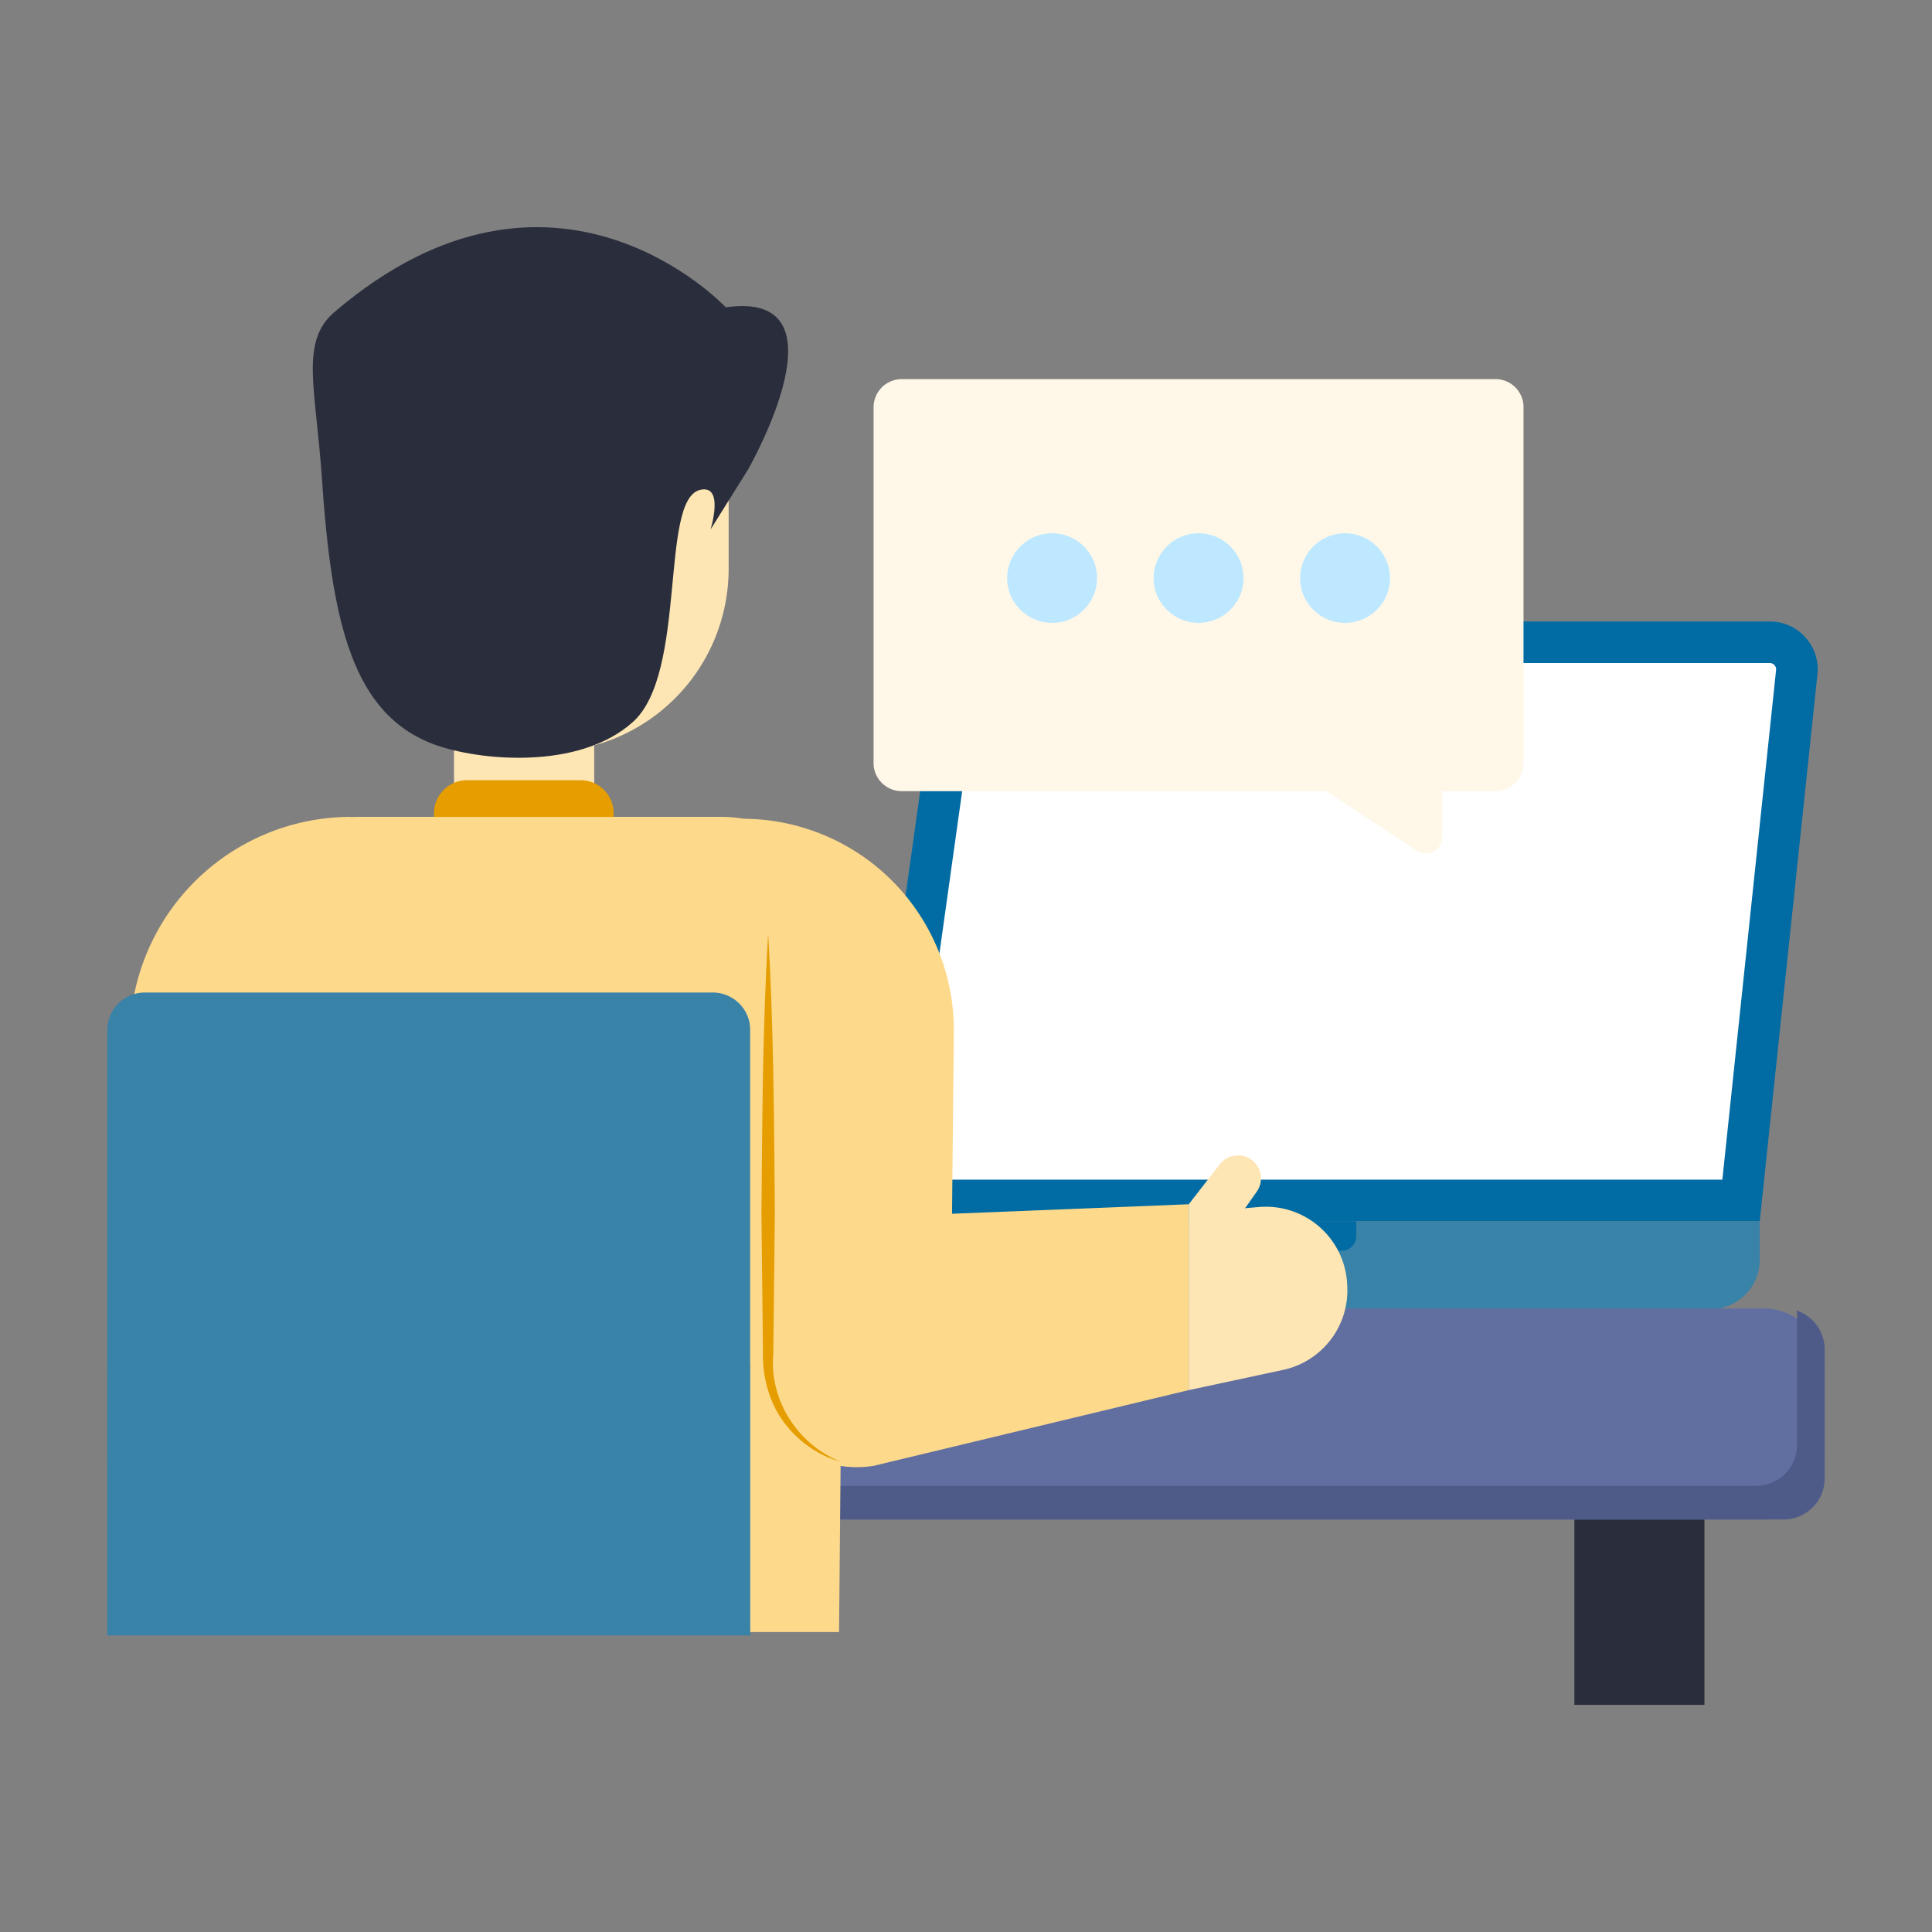
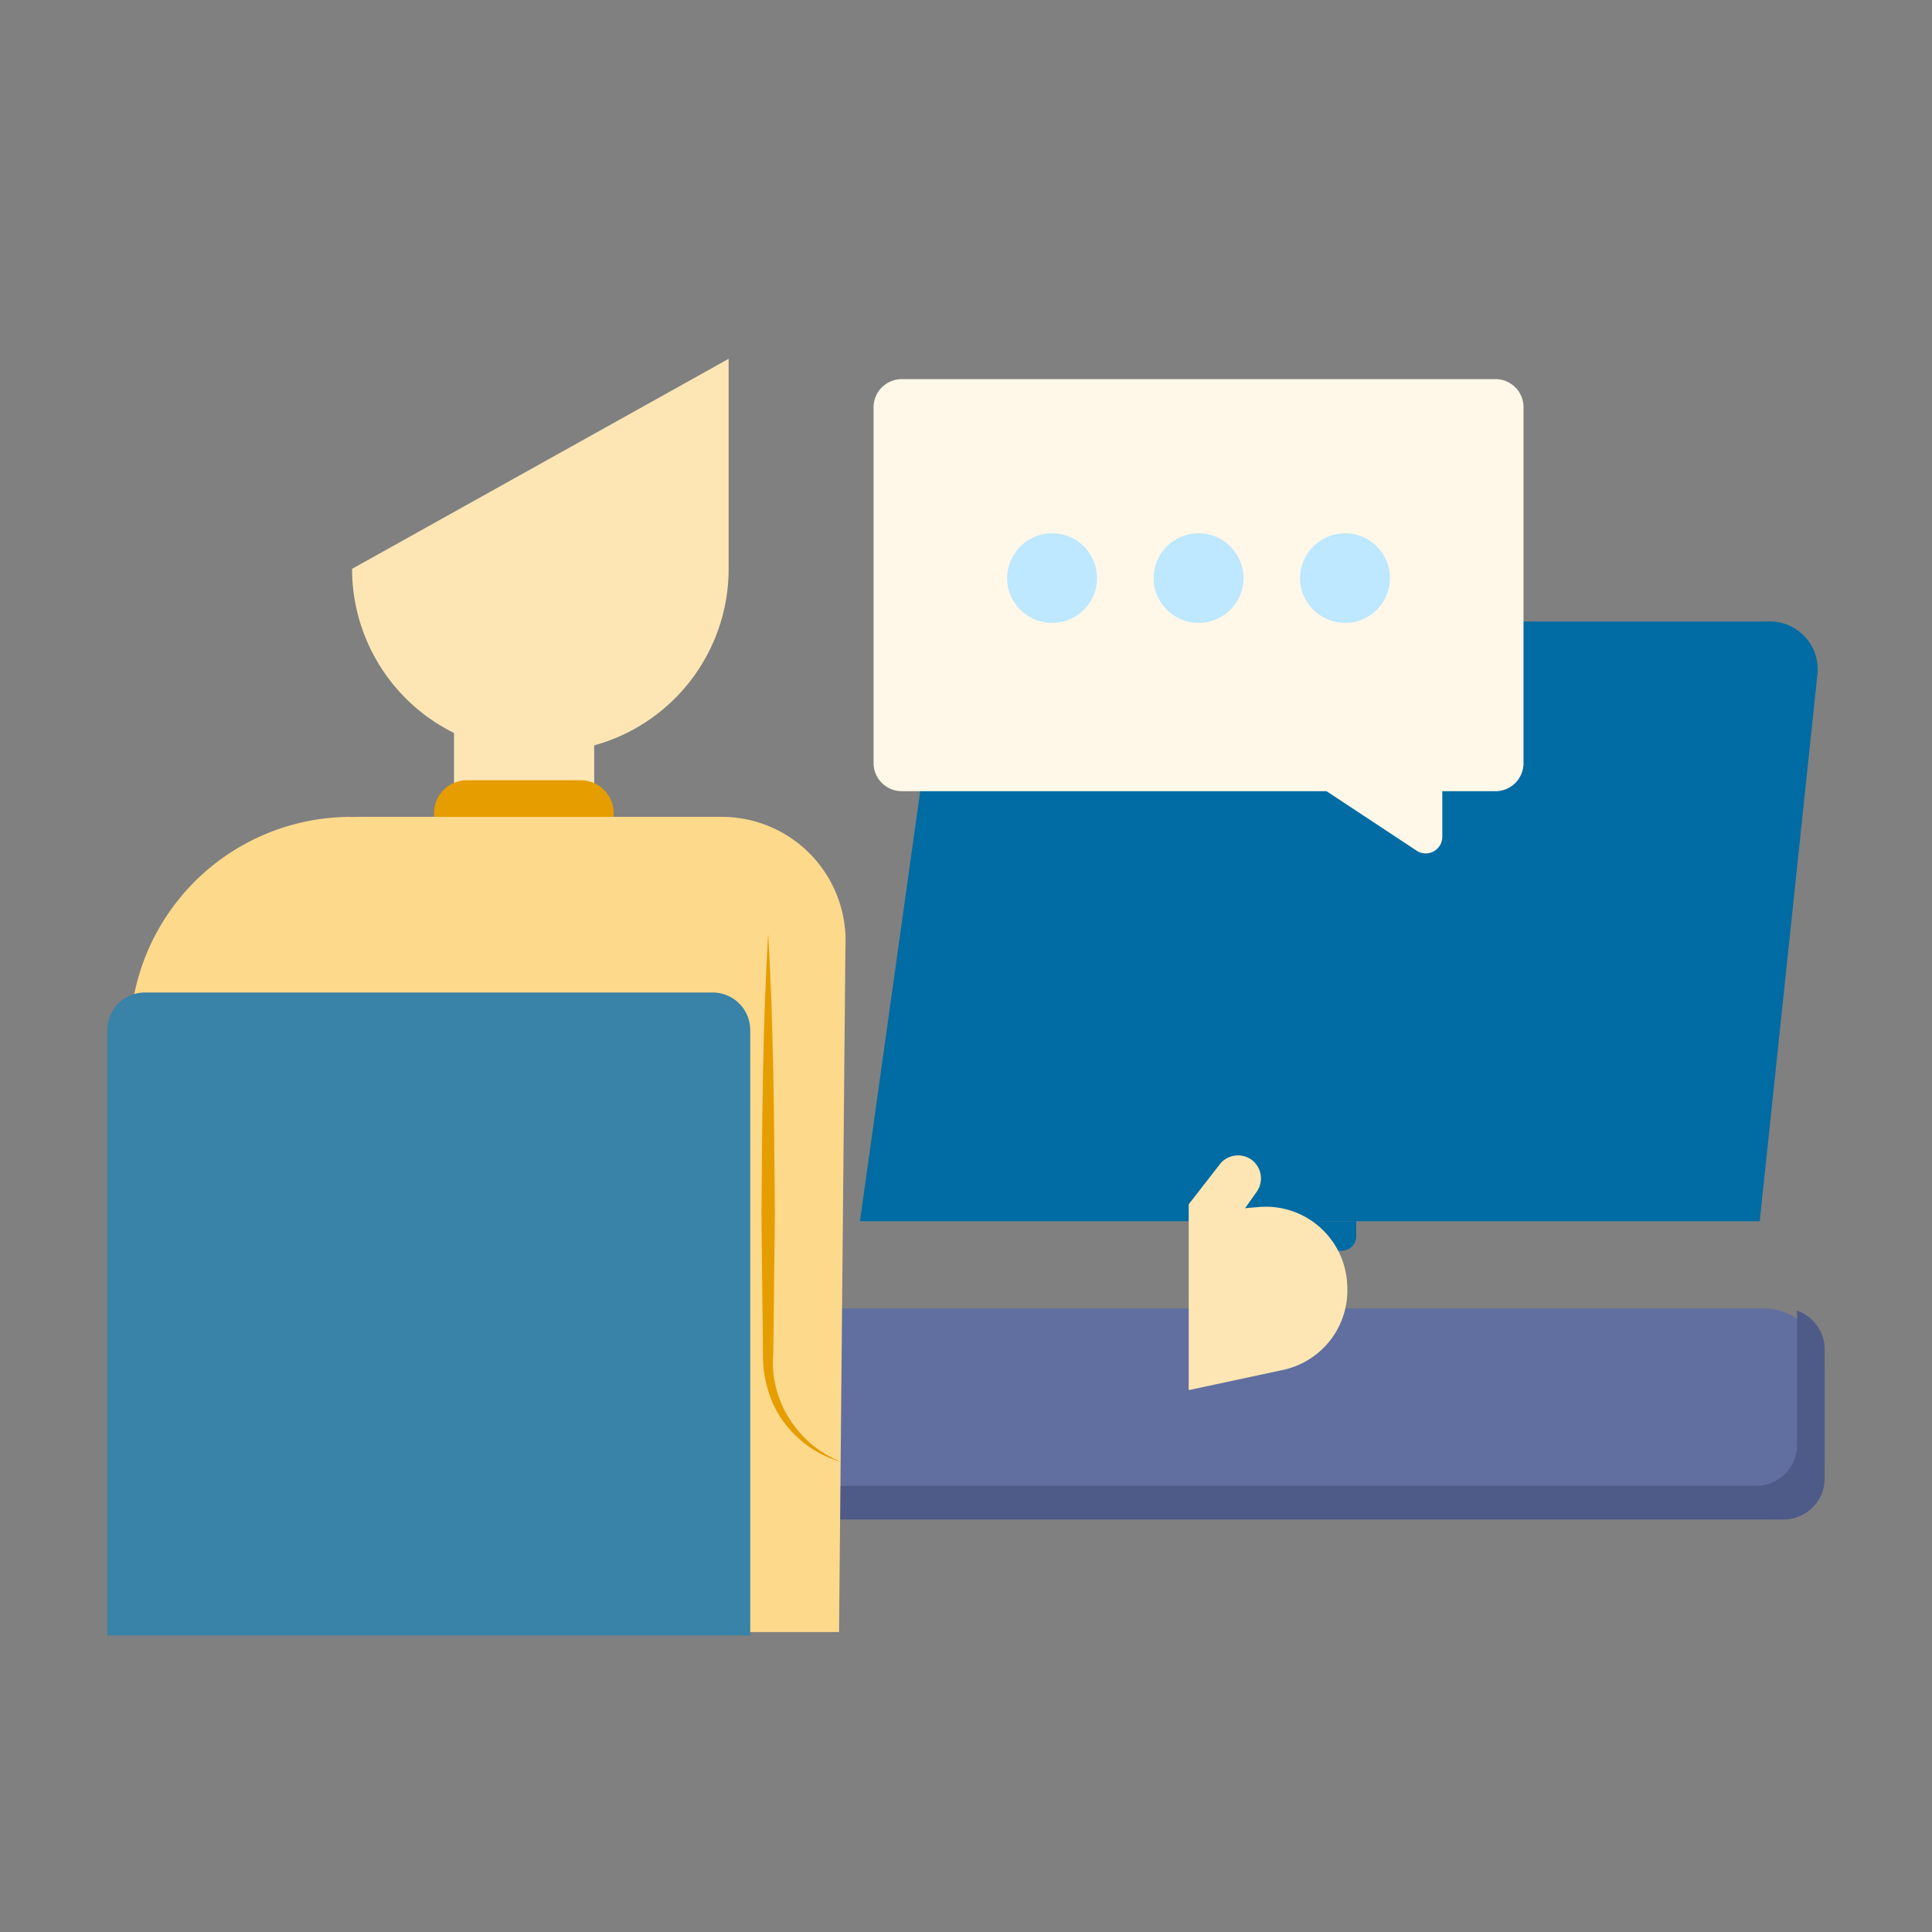
<svg xmlns="http://www.w3.org/2000/svg" viewBox="0 0 72 72" id="OnlineChat">
  <rect x="0" y="0" width="72" height="72" fill="#808080" stroke="none" />
  <path fill="#016ba3" d="m67.73 25.132-2.15 20.379H32.048l2.916-20.812a1.782 1.782 0 0 1 1.766-1.538h29.228c1.057 0 1.882.918 1.773 1.971z" class="color382f93 svgShape" />
-   <path fill="#ffffff" d="m33.828 43.962 2.67-19.048a.233.233 0 0 1 .231-.203h29.227c.069 0 .126.026.173.077.032.036.07.098.06.186l-2.002 18.988H33.828z" class="colorffffff svgShape" />
-   <path fill="#3982a8" d="M65.58 45.512H29.586v1.437c0 1.019.827 1.845 1.846 1.845h32.302c1.02 0 1.846-.826 1.846-1.845v-1.437z" class="color4b39a8 svgShape" />
  <path fill="#016ba3" d="M50.544 45.511v.557c0 .3-.244.543-.544.543h-4.833a.54.54 0 0 1-.539-.543v-.557h5.916z" class="color382f93 svgShape" />
-   <path fill="#2a2e3c" d="M58.673 52.081h4.847v11.454h-4.847z" class="color34324c svgShape" />
  <path fill="#616fa0" d="M65.7 56.629H6.3A2.299 2.299 0 0 1 4 54.329v-3.27c0-1.269 1.03-2.298 2.299-2.298h59.402c1.27 0 2.299 1.03 2.299 2.299v3.27c0 1.27-1.03 2.299-2.3 2.299z" class="colora06167 svgShape" />
  <path fill="#4e5b89" d="M68 50.292V55.1c0 .84-.687 1.527-1.533 1.527H5.533c-.78 0-1.426-.58-1.52-1.334.154.054.32.08.494.08H65.44c.847 0 1.533-.686 1.533-1.533v-4.8a2.01 2.01 0 0 0-.013-.2c.607.207 1.04.78 1.04 1.453z" class="color894e57 svgShape" />
  <path fill="#fdd98c" d="M13.08 60.82V30.443a8.24 8.24 0 0 0-8.24 8.239v22.14h8.24z" class="colorfddf8c svgShape" />
  <path fill="#fdd98c" d="m31.269 60.82.237-25.516a4.616 4.616 0 0 0-4.609-4.862H13.378a4.613 4.613 0 0 0-4.609 4.862l.672 25.517h21.828z" class="colorfddf8c svgShape" />
  <path fill="#e69d00" d="m8.037 60.821-.139-18.034-.313 18.034z" class="colorf2cf77 svgShape" />
  <path fill="#fde6b4" d="M16.92 25.097h5.224v5.347H16.92z" class="colorfdc7b4 svgShape" />
  <path fill="#fde6b4" d="M20.33 28.023h-.385a6.824 6.824 0 0 1-6.824-6.824l14.033-7.827V21.2a6.824 6.824 0 0 1-6.824 6.824z" class="colorfdc7b4 svgShape" />
-   <path fill="#2a2e3c" d="m27.867 17.52-.007.006-1.38 2.207s.533-1.707-.4-1.474c-1.5.387-.46 6.82-2.493 8.647-2.034 1.827-5.794 1.427-7.38.847-3.087-1.127-3.847-4.567-4.214-9.967-.22-3.273-.825-5.047.46-6.147 8.213-7.03 14.594-.186 14.594-.186 4.613-.66.96 5.813.82 6.066z" class="color34324c svgShape" />
  <path fill="#e69d00" d="M22.87 30.307v.137h-6.695v-.137a1.23 1.23 0 0 1 1.232-1.231h4.23a1.23 1.23 0 0 1 1.232 1.231z" class="colorf2cf77 svgShape" />
  <path fill="#3982a8" d="M27.959 38.386V60.94a.007.007 0 0 1-.007.007H4v-22.56a1.4 1.4 0 0 1 1.4-1.399h21.16a1.4 1.4 0 0 1 1.399 1.4z" class="color4b39a8 svgShape" />
-   <path fill="#fdd98c" d="M44.3 44.88v6.926l-11.733 2.82a3.971 3.971 0 0 1-4.607-3.92V31.033l-.287-.52a7.874 7.874 0 0 1 7.874 7.953l-.067 6.767 8.82-.354z" class="colorfddf8c svgShape" />
  <path fill="#e69d00" d="M28.627 34.786c.206 3.478.22 6.956.25 10.434l-.058 5.216c-.163 1.689.874 3.386 2.509 4.036-.844-.227-1.603-.772-2.134-1.493-.528-.723-.778-1.658-.76-2.543l-.057-5.216c.03-3.478.043-6.956.25-10.434z" class="colorf2cf77 svgShape" />
  <path fill="#fde6b4" d="M50.207 47.9a3.033 3.033 0 0 1-2.394 3.153l-3.513.753V44.88l1.16-1.493c.28-.36.8-.433 1.173-.173a.863.863 0 0 1 .2 1.2l-.433.613s.213-.02.547-.047a3.034 3.034 0 0 1 3.26 2.92z" class="colorfdc7b4 svgShape" />
  <path fill="#fff8e8" d="M32.556 15.176v13.262c0 .58.474 1.047 1.054 1.047h15.825L52.79 31.7c.413.273.96-.02.96-.52v-1.694h1.98c.58 0 1.047-.467 1.047-1.047V15.176c0-.58-.466-1.047-1.046-1.047H33.61a1.05 1.05 0 0 0-1.054 1.047z" class="colore8efff svgShape" />
  <path fill="#bde8ff" d="M48.45 21.548c0 .916.758 1.665 1.674 1.665.926 0 1.675-.749 1.675-1.665 0-.926-.749-1.675-1.675-1.675a1.68 1.68 0 0 0-1.674 1.675zm-5.458 0c0 .916.758 1.665 1.674 1.665.926 0 1.675-.749 1.675-1.665 0-.926-.749-1.675-1.675-1.675a1.68 1.68 0 0 0-1.674 1.675zm-5.459 0c0 .916.759 1.665 1.675 1.665.926 0 1.675-.749 1.675-1.665 0-.926-.749-1.675-1.675-1.675a1.68 1.68 0 0 0-1.675 1.675z" class="colorbdc8ff svgShape" />
</svg>